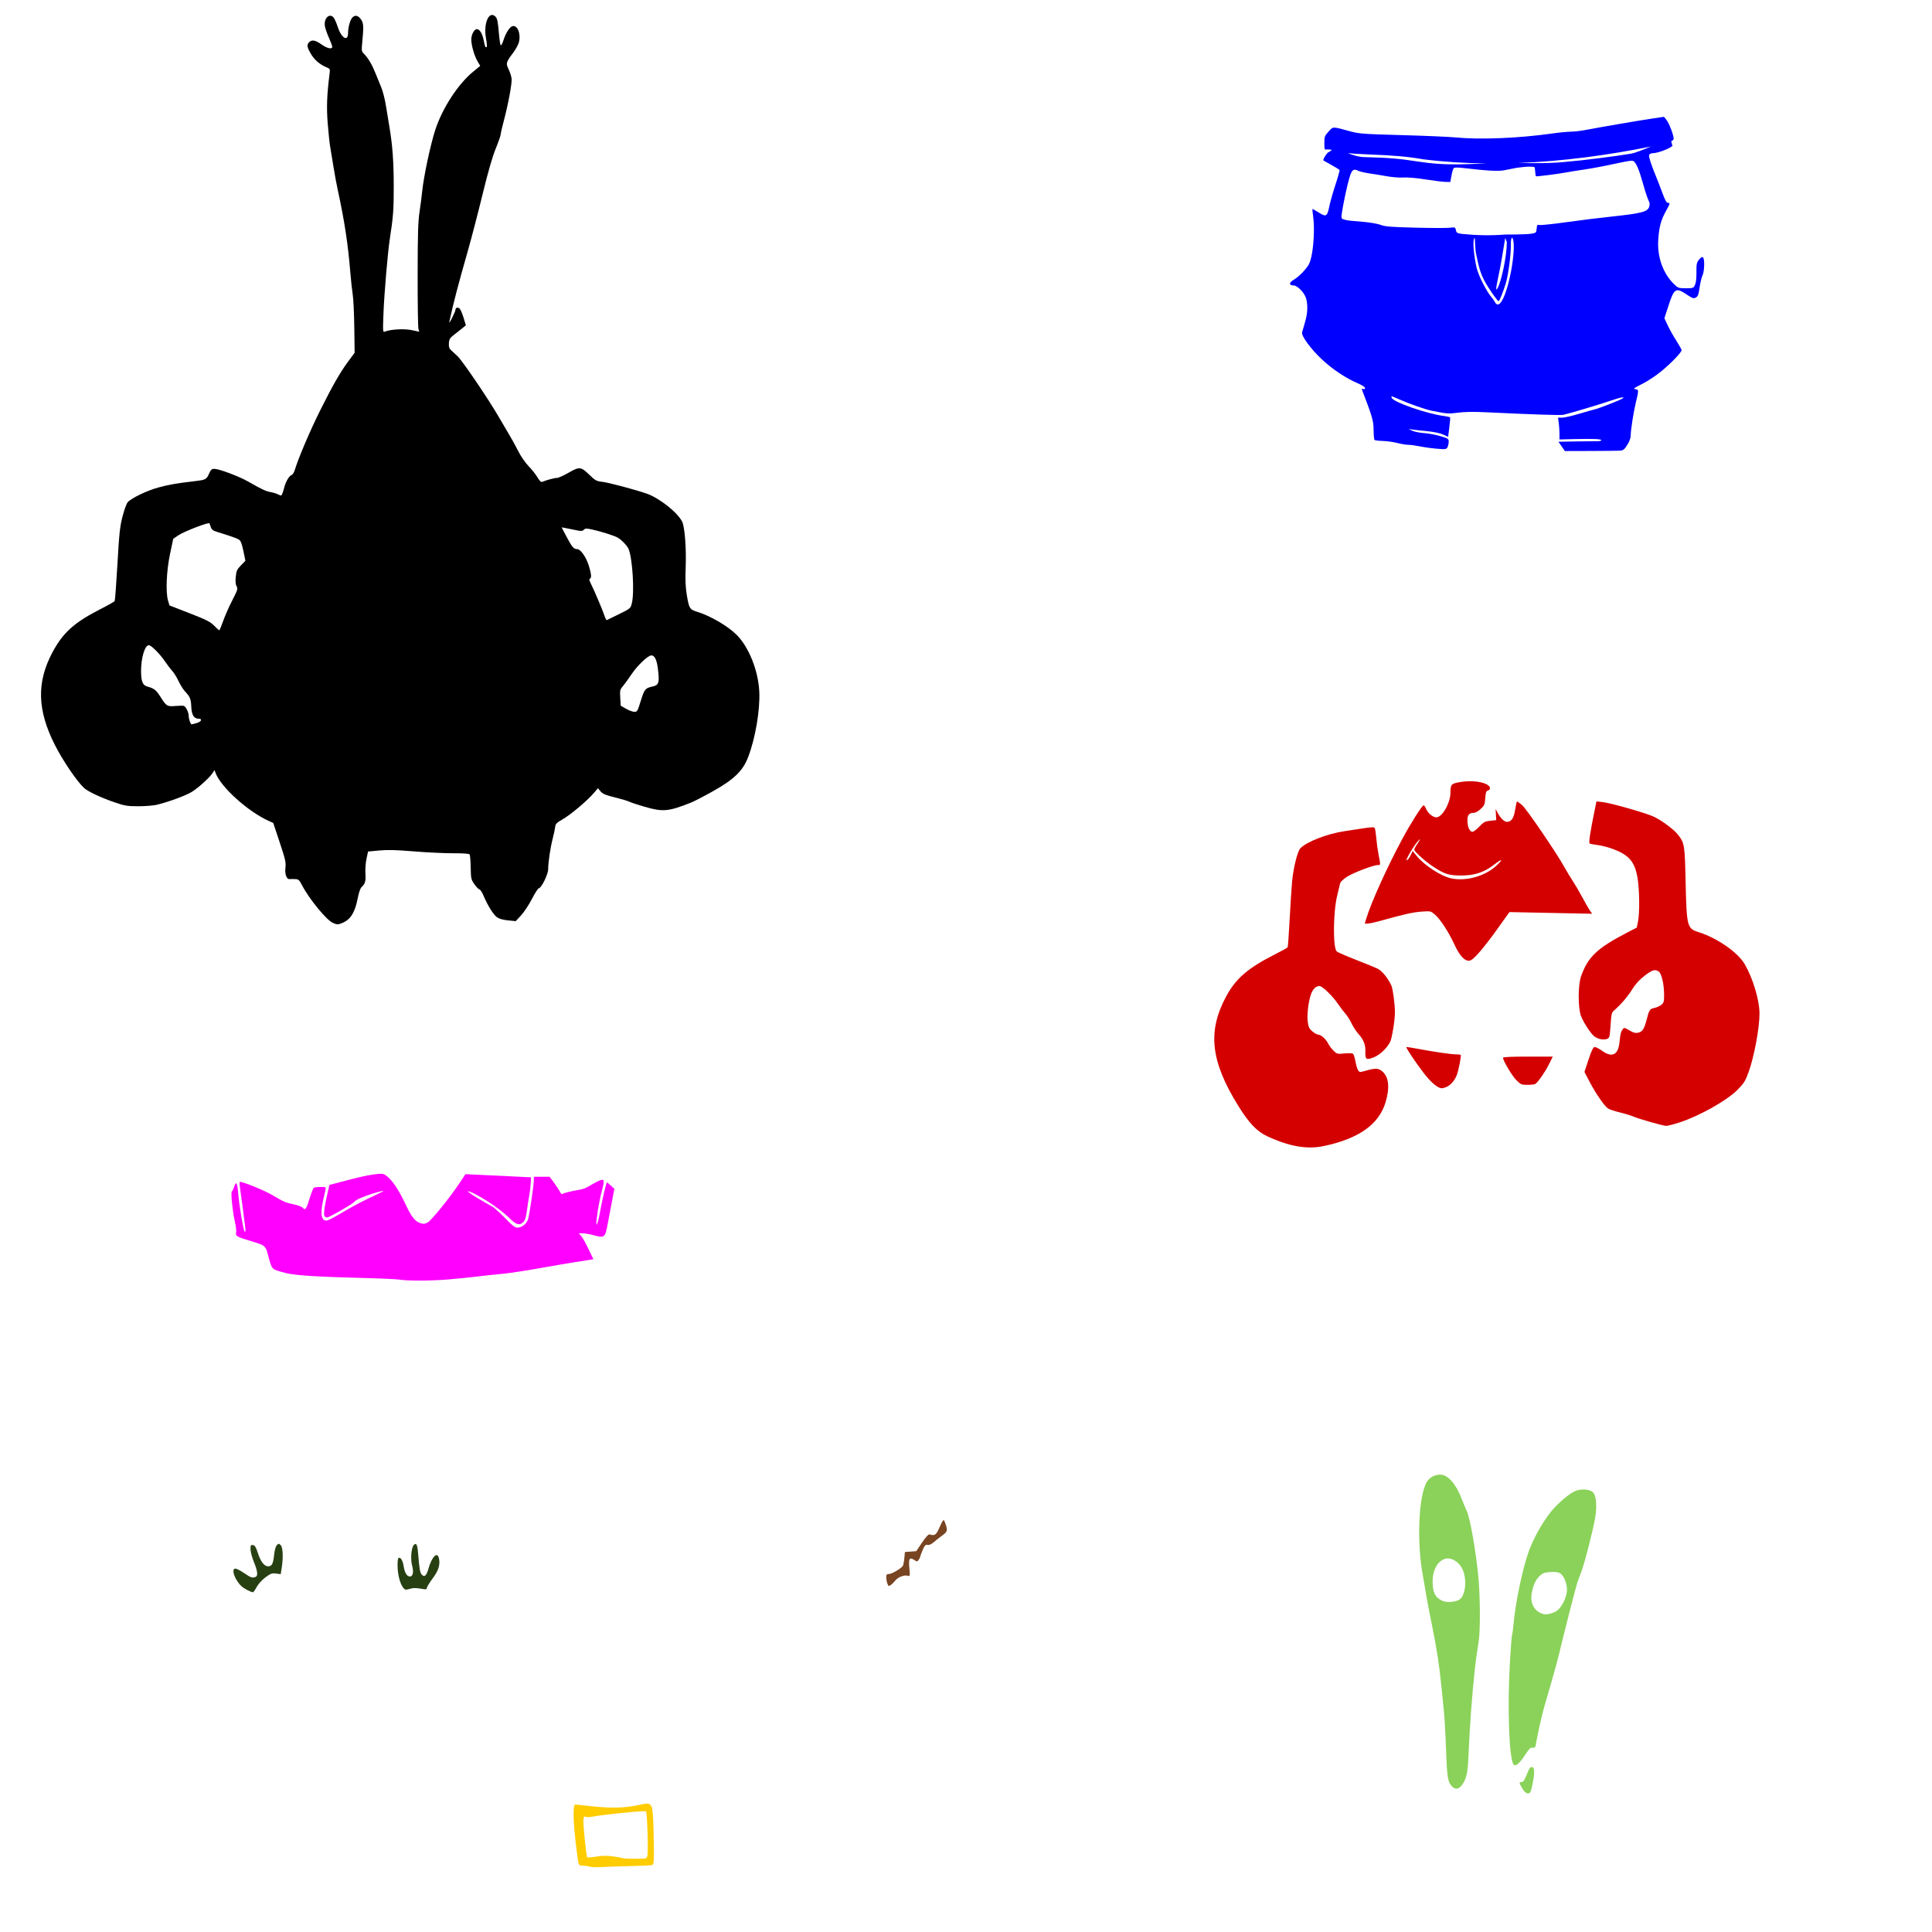
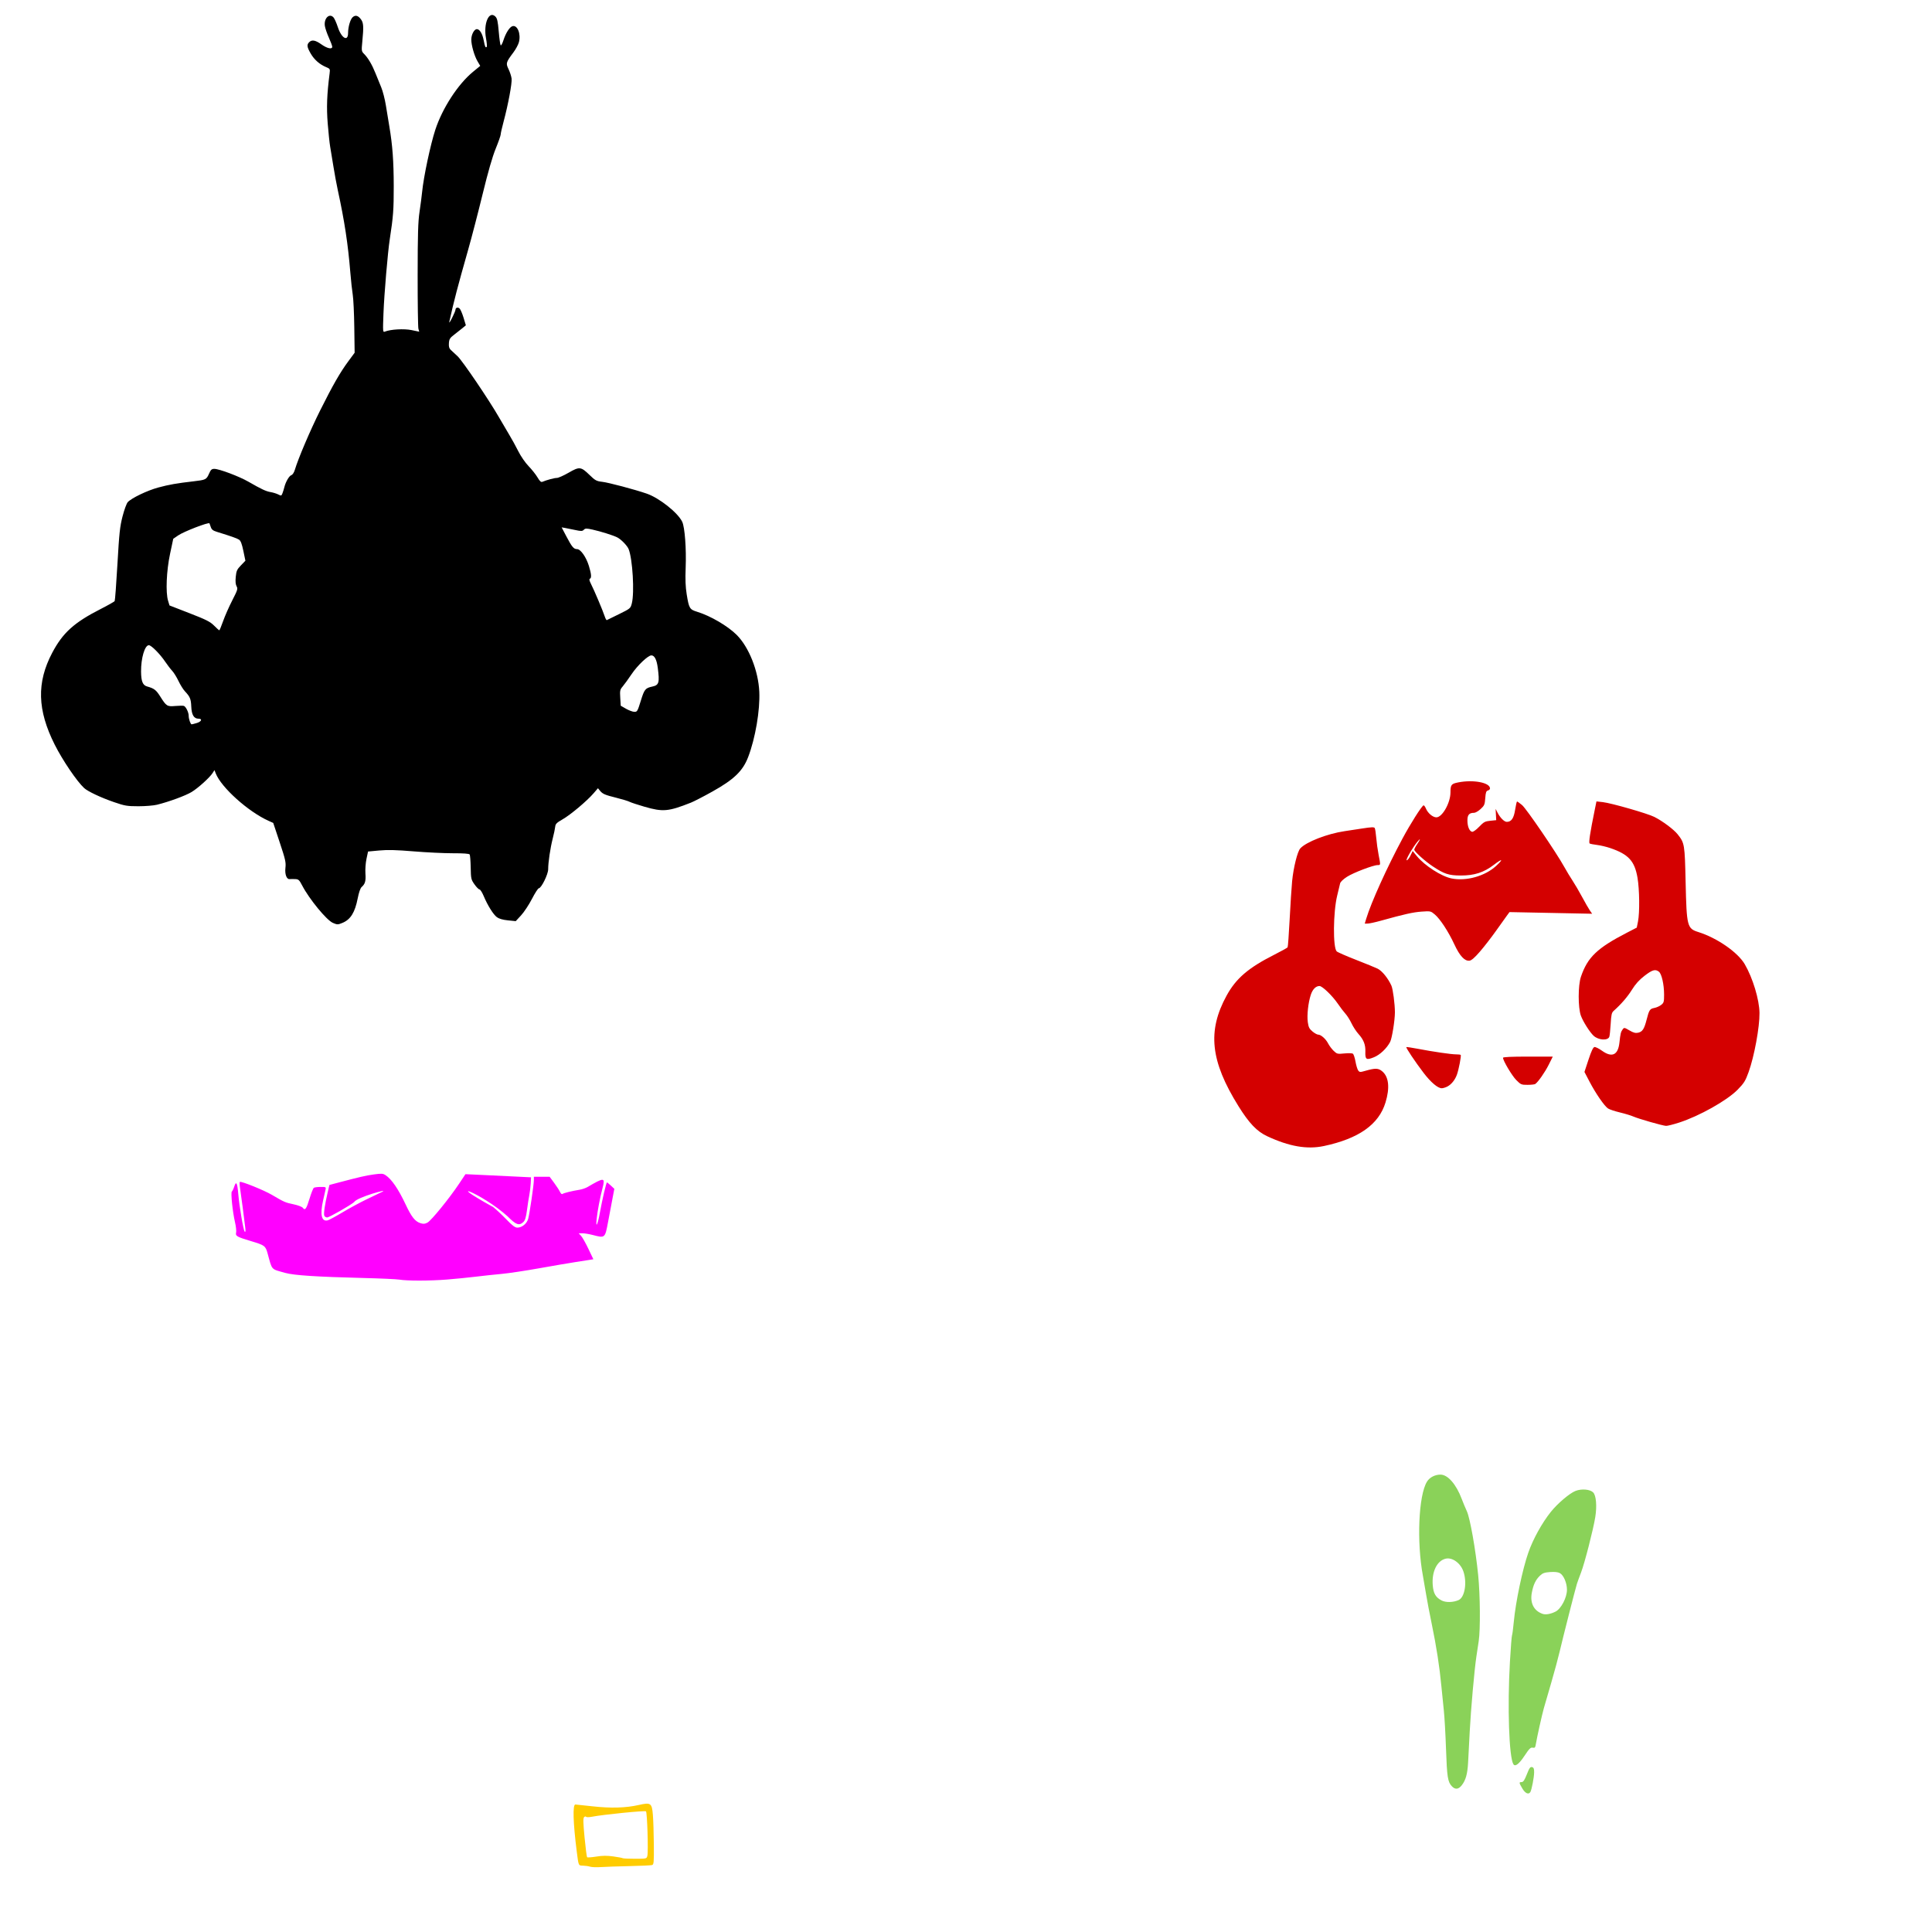
<svg xmlns="http://www.w3.org/2000/svg" xmlns:ns1="http://www.inkscape.org/namespaces/inkscape" xmlns:ns2="http://sodipodi.sourceforge.net/DTD/sodipodi-0.dtd" width="1080" height="1080" id="svg2" version="1.1" ns1:version="0.47 r22583" ns2:docname="Plankton.svg">
  <defs id="defs4">
    <ns1:perspective ns2:type="inkscape:persp3d" ns1:vp_x="0 : 526.18109 : 1" ns1:vp_y="0 : 1000 : 0" ns1:vp_z="744.09448 : 526.18109 : 1" ns1:persp3d-origin="372.04724 : 350.78739 : 1" id="perspective10" />
    <ns1:perspective id="perspective8104" ns1:persp3d-origin="0.5 : 0.33333333 : 1" ns1:vp_z="1 : 0.5 : 1" ns1:vp_y="0 : 1000 : 0" ns1:vp_x="0 : 0.5 : 1" ns2:type="inkscape:persp3d" />
    <ns1:perspective id="perspective8120" ns1:persp3d-origin="0.5 : 0.33333333 : 1" ns1:vp_z="1 : 0.5 : 1" ns1:vp_y="0 : 1000 : 0" ns1:vp_x="0 : 0.5 : 1" ns2:type="inkscape:persp3d" />
    <ns1:perspective id="perspective8475" ns1:persp3d-origin="0.5 : 0.33333333 : 1" ns1:vp_z="1 : 0.5 : 1" ns1:vp_y="0 : 1000 : 0" ns1:vp_x="0 : 0.5 : 1" ns2:type="inkscape:persp3d" />
    <ns1:perspective id="perspective8646" ns1:persp3d-origin="0.5 : 0.33333333 : 1" ns1:vp_z="1 : 0.5 : 1" ns1:vp_y="0 : 1000 : 0" ns1:vp_x="0 : 0.5 : 1" ns2:type="inkscape:persp3d" />
    <ns1:perspective id="perspective8809" ns1:persp3d-origin="0.5 : 0.33333333 : 1" ns1:vp_z="1 : 0.5 : 1" ns1:vp_y="0 : 1000 : 0" ns1:vp_x="0 : 0.5 : 1" ns2:type="inkscape:persp3d" />
    <ns1:perspective id="perspective9304" ns1:persp3d-origin="0.5 : 0.33333333 : 1" ns1:vp_z="1 : 0.5 : 1" ns1:vp_y="0 : 1000 : 0" ns1:vp_x="0 : 0.5 : 1" ns2:type="inkscape:persp3d" />
    <ns1:perspective id="perspective9490" ns1:persp3d-origin="0.5 : 0.33333333 : 1" ns1:vp_z="1 : 0.5 : 1" ns1:vp_y="0 : 1000 : 0" ns1:vp_x="0 : 0.5 : 1" ns2:type="inkscape:persp3d" />
    <ns1:perspective id="perspective9515" ns1:persp3d-origin="0.5 : 0.33333333 : 1" ns1:vp_z="1 : 0.5 : 1" ns1:vp_y="0 : 1000 : 0" ns1:vp_x="0 : 0.5 : 1" ns2:type="inkscape:persp3d" />
    <ns1:perspective id="perspective9885" ns1:persp3d-origin="0.5 : 0.33333333 : 1" ns1:vp_z="1 : 0.5 : 1" ns1:vp_y="0 : 1000 : 0" ns1:vp_x="0 : 0.5 : 1" ns2:type="inkscape:persp3d" />
    <ns1:perspective id="perspective11512" ns1:persp3d-origin="0.5 : 0.33333333 : 1" ns1:vp_z="1 : 0.5 : 1" ns1:vp_y="0 : 1000 : 0" ns1:vp_x="0 : 0.5 : 1" ns2:type="inkscape:persp3d" />
    <ns1:perspective id="perspective11512-8" ns1:persp3d-origin="0.5 : 0.33333333 : 1" ns1:vp_z="1 : 0.5 : 1" ns1:vp_y="0 : 1000 : 0" ns1:vp_x="0 : 0.5 : 1" ns2:type="inkscape:persp3d" />
    <ns1:perspective id="perspective11512-82" ns1:persp3d-origin="0.5 : 0.33333333 : 1" ns1:vp_z="1 : 0.5 : 1" ns1:vp_y="0 : 1000 : 0" ns1:vp_x="0 : 0.5 : 1" ns2:type="inkscape:persp3d" />
    <ns1:perspective id="perspective11512-5" ns1:persp3d-origin="0.5 : 0.33333333 : 1" ns1:vp_z="1 : 0.5 : 1" ns1:vp_y="0 : 1000 : 0" ns1:vp_x="0 : 0.5 : 1" ns2:type="inkscape:persp3d" />
    <ns1:perspective id="perspective11512-1" ns1:persp3d-origin="0.5 : 0.33333333 : 1" ns1:vp_z="1 : 0.5 : 1" ns1:vp_y="0 : 1000 : 0" ns1:vp_x="0 : 0.5 : 1" ns2:type="inkscape:persp3d" />
    <ns1:perspective id="perspective11512-11" ns1:persp3d-origin="0.5 : 0.33333333 : 1" ns1:vp_z="1 : 0.5 : 1" ns1:vp_y="0 : 1000 : 0" ns1:vp_x="0 : 0.5 : 1" ns2:type="inkscape:persp3d" />
    <ns1:perspective id="perspective11512-52" ns1:persp3d-origin="0.5 : 0.33333333 : 1" ns1:vp_z="1 : 0.5 : 1" ns1:vp_y="0 : 1000 : 0" ns1:vp_x="0 : 0.5 : 1" ns2:type="inkscape:persp3d" />
    <ns1:perspective id="perspective11599" ns1:persp3d-origin="0.5 : 0.33333333 : 1" ns1:vp_z="1 : 0.5 : 1" ns1:vp_y="0 : 1000 : 0" ns1:vp_x="0 : 0.5 : 1" ns2:type="inkscape:persp3d" />
    <ns1:perspective id="perspective11599-6" ns1:persp3d-origin="0.5 : 0.33333333 : 1" ns1:vp_z="1 : 0.5 : 1" ns1:vp_y="0 : 1000 : 0" ns1:vp_x="0 : 0.5 : 1" ns2:type="inkscape:persp3d" />
    <ns1:perspective id="perspective11632" ns1:persp3d-origin="0.5 : 0.33333333 : 1" ns1:vp_z="1 : 0.5 : 1" ns1:vp_y="0 : 1000 : 0" ns1:vp_x="0 : 0.5 : 1" ns2:type="inkscape:persp3d" />
    <ns1:perspective id="perspective11632-4" ns1:persp3d-origin="0.5 : 0.33333333 : 1" ns1:vp_z="1 : 0.5 : 1" ns1:vp_y="0 : 1000 : 0" ns1:vp_x="0 : 0.5 : 1" ns2:type="inkscape:persp3d" />
    <ns1:perspective id="perspective11665" ns1:persp3d-origin="0.5 : 0.33333333 : 1" ns1:vp_z="1 : 0.5 : 1" ns1:vp_y="0 : 1000 : 0" ns1:vp_x="0 : 0.5 : 1" ns2:type="inkscape:persp3d" />
    <ns1:perspective id="perspective11665-3" ns1:persp3d-origin="0.5 : 0.33333333 : 1" ns1:vp_z="1 : 0.5 : 1" ns1:vp_y="0 : 1000 : 0" ns1:vp_x="0 : 0.5 : 1" ns2:type="inkscape:persp3d" />
    <ns1:perspective id="perspective11665-1" ns1:persp3d-origin="0.5 : 0.33333333 : 1" ns1:vp_z="1 : 0.5 : 1" ns1:vp_y="0 : 1000 : 0" ns1:vp_x="0 : 0.5 : 1" ns2:type="inkscape:persp3d" />
    <ns1:perspective id="perspective11904" ns1:persp3d-origin="0.5 : 0.33333333 : 1" ns1:vp_z="1 : 0.5 : 1" ns1:vp_y="0 : 1000 : 0" ns1:vp_x="0 : 0.5 : 1" ns2:type="inkscape:persp3d" />
    <ns1:perspective id="perspective12305" ns1:persp3d-origin="0.5 : 0.33333333 : 1" ns1:vp_z="1 : 0.5 : 1" ns1:vp_y="0 : 1000 : 0" ns1:vp_x="0 : 0.5 : 1" ns2:type="inkscape:persp3d" />
    <ns1:perspective id="perspective12562" ns1:persp3d-origin="0.5 : 0.33333333 : 1" ns1:vp_z="1 : 0.5 : 1" ns1:vp_y="0 : 1000 : 0" ns1:vp_x="0 : 0.5 : 1" ns2:type="inkscape:persp3d" />
    <ns1:perspective id="perspective13027" ns1:persp3d-origin="0.5 : 0.33333333 : 1" ns1:vp_z="1 : 0.5 : 1" ns1:vp_y="0 : 1000 : 0" ns1:vp_x="0 : 0.5 : 1" ns2:type="inkscape:persp3d" />
    <ns1:perspective id="perspective13041" ns1:persp3d-origin="0.5 : 0.33333333 : 1" ns1:vp_z="1 : 0.5 : 1" ns1:vp_y="0 : 1000 : 0" ns1:vp_x="0 : 0.5 : 1" ns2:type="inkscape:persp3d" />
    <ns1:perspective id="perspective13057" ns1:persp3d-origin="0.5 : 0.33333333 : 1" ns1:vp_z="1 : 0.5 : 1" ns1:vp_y="0 : 1000 : 0" ns1:vp_x="0 : 0.5 : 1" ns2:type="inkscape:persp3d" />
    <ns1:perspective id="perspective13071" ns1:persp3d-origin="0.5 : 0.33333333 : 1" ns1:vp_z="1 : 0.5 : 1" ns1:vp_y="0 : 1000 : 0" ns1:vp_x="0 : 0.5 : 1" ns2:type="inkscape:persp3d" />
    <ns1:perspective id="perspective13599" ns1:persp3d-origin="0.5 : 0.33333333 : 1" ns1:vp_z="1 : 0.5 : 1" ns1:vp_y="0 : 1000 : 0" ns1:vp_x="0 : 0.5 : 1" ns2:type="inkscape:persp3d" />
    <ns1:perspective id="perspective13713" ns1:persp3d-origin="0.5 : 0.33333333 : 1" ns1:vp_z="1 : 0.5 : 1" ns1:vp_y="0 : 1000 : 0" ns1:vp_x="0 : 0.5 : 1" ns2:type="inkscape:persp3d" />
    <ns1:perspective id="perspective13927" ns1:persp3d-origin="0.5 : 0.33333333 : 1" ns1:vp_z="1 : 0.5 : 1" ns1:vp_y="0 : 1000 : 0" ns1:vp_x="0 : 0.5 : 1" ns2:type="inkscape:persp3d" />
    <ns1:perspective id="perspective14514" ns1:persp3d-origin="0.5 : 0.33333333 : 1" ns1:vp_z="1 : 0.5 : 1" ns1:vp_y="0 : 1000 : 0" ns1:vp_x="0 : 0.5 : 1" ns2:type="inkscape:persp3d" />
    <ns1:perspective id="perspective15472" ns1:persp3d-origin="0.5 : 0.33333333 : 1" ns1:vp_z="1 : 0.5 : 1" ns1:vp_y="0 : 1000 : 0" ns1:vp_x="0 : 0.5 : 1" ns2:type="inkscape:persp3d" />
    <ns1:perspective id="perspective15486" ns1:persp3d-origin="0.5 : 0.33333333 : 1" ns1:vp_z="1 : 0.5 : 1" ns1:vp_y="0 : 1000 : 0" ns1:vp_x="0 : 0.5 : 1" ns2:type="inkscape:persp3d" />
    <ns1:perspective id="perspective15616" ns1:persp3d-origin="0.5 : 0.33333333 : 1" ns1:vp_z="1 : 0.5 : 1" ns1:vp_y="0 : 1000 : 0" ns1:vp_x="0 : 0.5 : 1" ns2:type="inkscape:persp3d" />
    <ns1:perspective id="perspective15885" ns1:persp3d-origin="0.5 : 0.33333333 : 1" ns1:vp_z="1 : 0.5 : 1" ns1:vp_y="0 : 1000 : 0" ns1:vp_x="0 : 0.5 : 1" ns2:type="inkscape:persp3d" />
    <ns1:perspective id="perspective15902" ns1:persp3d-origin="0.5 : 0.33333333 : 1" ns1:vp_z="1 : 0.5 : 1" ns1:vp_y="0 : 1000 : 0" ns1:vp_x="0 : 0.5 : 1" ns2:type="inkscape:persp3d" />
    <ns1:perspective id="perspective17328" ns1:persp3d-origin="0.5 : 0.33333333 : 1" ns1:vp_z="1 : 0.5 : 1" ns1:vp_y="0 : 1000 : 0" ns1:vp_x="0 : 0.5 : 1" ns2:type="inkscape:persp3d" />
    <ns1:perspective id="perspective17344" ns1:persp3d-origin="0.5 : 0.33333333 : 1" ns1:vp_z="1 : 0.5 : 1" ns1:vp_y="0 : 1000 : 0" ns1:vp_x="0 : 0.5 : 1" ns2:type="inkscape:persp3d" />
    <ns1:perspective id="perspective17568" ns1:persp3d-origin="0.5 : 0.33333333 : 1" ns1:vp_z="1 : 0.5 : 1" ns1:vp_y="0 : 1000 : 0" ns1:vp_x="0 : 0.5 : 1" ns2:type="inkscape:persp3d" />
    <ns1:perspective id="perspective17582" ns1:persp3d-origin="0.5 : 0.33333333 : 1" ns1:vp_z="1 : 0.5 : 1" ns1:vp_y="0 : 1000 : 0" ns1:vp_x="0 : 0.5 : 1" ns2:type="inkscape:persp3d" />
    <ns1:perspective id="perspective17791" ns1:persp3d-origin="0.5 : 0.33333333 : 1" ns1:vp_z="1 : 0.5 : 1" ns1:vp_y="0 : 1000 : 0" ns1:vp_x="0 : 0.5 : 1" ns2:type="inkscape:persp3d" />
    <ns1:perspective id="perspective17807" ns1:persp3d-origin="0.5 : 0.33333333 : 1" ns1:vp_z="1 : 0.5 : 1" ns1:vp_y="0 : 1000 : 0" ns1:vp_x="0 : 0.5 : 1" ns2:type="inkscape:persp3d" />
    <ns1:perspective id="perspective17905" ns1:persp3d-origin="0.5 : 0.33333333 : 1" ns1:vp_z="1 : 0.5 : 1" ns1:vp_y="0 : 1000 : 0" ns1:vp_x="0 : 0.5 : 1" ns2:type="inkscape:persp3d" />
    <ns1:perspective id="perspective17958" ns1:persp3d-origin="0.5 : 0.33333333 : 1" ns1:vp_z="1 : 0.5 : 1" ns1:vp_y="0 : 1000 : 0" ns1:vp_x="0 : 0.5 : 1" ns2:type="inkscape:persp3d" />
    <ns1:perspective id="perspective17982" ns1:persp3d-origin="0.5 : 0.33333333 : 1" ns1:vp_z="1 : 0.5 : 1" ns1:vp_y="0 : 1000 : 0" ns1:vp_x="0 : 0.5 : 1" ns2:type="inkscape:persp3d" />
    <ns1:perspective id="perspective18020" ns1:persp3d-origin="0.5 : 0.33333333 : 1" ns1:vp_z="1 : 0.5 : 1" ns1:vp_y="0 : 1000 : 0" ns1:vp_x="0 : 0.5 : 1" ns2:type="inkscape:persp3d" />
    <ns1:perspective id="perspective18036" ns1:persp3d-origin="0.5 : 0.33333333 : 1" ns1:vp_z="1 : 0.5 : 1" ns1:vp_y="0 : 1000 : 0" ns1:vp_x="0 : 0.5 : 1" ns2:type="inkscape:persp3d" />
    <ns1:perspective id="perspective18154" ns1:persp3d-origin="0.5 : 0.33333333 : 1" ns1:vp_z="1 : 0.5 : 1" ns1:vp_y="0 : 1000 : 0" ns1:vp_x="0 : 0.5 : 1" ns2:type="inkscape:persp3d" />
    <ns1:perspective id="perspective18168" ns1:persp3d-origin="0.5 : 0.33333333 : 1" ns1:vp_z="1 : 0.5 : 1" ns1:vp_y="0 : 1000 : 0" ns1:vp_x="0 : 0.5 : 1" ns2:type="inkscape:persp3d" />
  </defs>
  <ns2:namedview id="base" pagecolor="#ffffff" bordercolor="#666666" borderopacity="1.0" ns1:pageopacity="0.0" ns1:pageshadow="2" ns1:zoom="0.34490741" ns1:cx="731.83056" ns1:cy="235.9014" ns1:document-units="in" ns1:current-layer="layer1" showgrid="false" units="in" ns1:showpageshadow="false" borderlayer="false" ns1:window-width="1280" ns1:window-height="1002" ns1:window-x="1276" ns1:window-y="92" ns1:window-maximized="1" />
  <g ns1:label="Layer 1" ns1:groupmode="layer" id="layer1" transform="translate(0,27.64)">
    <path id="path18206" style="fill:#000000" d="m 346.047,315.66 c 6.317,-3.113 6.422,-3.201 7.143,-6.003 1.544,-5.994 0.443,-24.79 -1.777,-30.332 -0.783,-1.954 -4.237,-5.505 -6.405,-6.584 -2.324,-1.156 -9.188,-3.314 -13.761,-4.325 -3.45,-0.763 -4.045,-0.752 -4.89,0.093 -0.842,0.842 -1.453,0.855 -4.918,0.106 -2.176,-0.47 -4.75,-0.988 -5.718,-1.151 l -1.762,-0.296 2.61,4.973 c 3.142,5.988 4.144,7.184 6.012,7.184 1.98,0 5.07,4.384 6.614,9.384 1.403,4.543 1.572,6.83 0.53,7.177 -0.47,0.157 -0.252,1.138 0.64,2.887 1.79,3.509 6.654,14.997 7.631,18.025 0.426,1.321 0.97,2.317 1.208,2.212 0.238,-0.105 3.318,-1.613 6.843,-3.35 z m -221.341,3.949 c 1.007,-2.867 3.309,-8.088 5.114,-11.602 2.995,-5.831 3.209,-6.521 2.438,-7.899 -0.581,-1.039 -0.727,-2.693 -0.47,-5.301 0.328,-3.318 0.688,-4.117 2.884,-6.399 l 2.509,-2.608 -1.136,-5.463 c -0.828,-3.983 -1.485,-5.692 -2.425,-6.307 -1.171,-0.766 -4.323,-1.878 -12.348,-4.357 -2.222,-0.686 -2.976,-1.281 -3.45,-2.722 -0.334,-1.014 -0.661,-1.935 -0.728,-2.045 -0.468,-0.777 -14.333,4.573 -17.504,6.754 l -2.745,1.889 -1.785,8.417 c -2.021,9.529 -2.529,21.538 -1.109,26.211 l 0.799,2.627 11.139,4.324 c 9.347,3.628 11.557,4.74 13.736,6.912 1.428,1.423 2.743,2.632 2.923,2.686 0.18,0.054 1.151,-2.248 2.158,-5.115 z m 233.501,44.502 c 1.994,-6.463 2.518,-7.108 6.467,-7.961 3.708,-0.802 4.103,-2.158 3.031,-10.42 -0.604,-4.651 -1.812,-7.006 -3.595,-7.006 -1.85,0 -7.722,5.568 -10.994,10.425 -1.873,2.779 -4.138,5.907 -5.034,6.951 -1.49,1.735 -1.606,2.276 -1.359,6.33 l 0.27,4.432 2.939,1.691 c 1.616,0.93 3.709,1.708 4.649,1.729 1.621,0.036 1.811,-0.288 3.627,-6.17 z m -248.223,12.428 c 2.678,-0.802 3.322,-2.428 0.961,-2.428 -2.558,0 -3.83,-2.145 -4.023,-6.784 -0.178,-4.274 -0.681,-5.473 -3.614,-8.608 -0.929,-0.993 -2.519,-3.553 -3.532,-5.687 -1.014,-2.135 -2.602,-4.694 -3.531,-5.687 -0.928,-0.993 -2.671,-3.268 -3.872,-5.055 -2.886,-4.294 -7.791,-9.251 -9.156,-9.252 -2.294,-0.002 -4.436,7.259 -4.362,14.779 0.054,5.432 0.935,7.589 3.381,8.28 3.963,1.119 5.014,1.923 7.349,5.619 3.44,5.447 3.824,5.686 8.481,5.289 2.164,-0.185 4.296,-0.199 4.737,-0.033 1.122,0.423 2.672,3.607 2.672,5.487 0,1.801 1.032,4.812 1.649,4.812 0.229,0 1.516,-0.329 2.859,-0.732 z m 76.061,111.698 c -3.517,-1.546 -13.149,-13.266 -17.062,-20.76 -1.736,-3.325 -2.082,-3.637 -4.107,-3.707 -1.216,-0.042 -2.546,-0.035 -2.954,0.015 -1.683,0.208 -2.772,-2.675 -2.366,-6.265 0.351,-3.11 0.011,-4.628 -3.21,-14.309 l -3.603,-10.829 -2.612,-1.173 c -11.373,-5.107 -26.478,-18.676 -29.535,-26.531 l -0.706,-1.815 -1.006,1.58 c -1.644,2.582 -8.117,8.437 -11.784,10.66 -3.383,2.05 -12.607,5.442 -19.316,7.103 -1.912,0.473 -6.603,0.856 -10.427,0.851 -6.343,-0.008 -7.54,-0.212 -13.687,-2.324 -7.239,-2.488 -14.601,-5.962 -16.645,-7.854 -4.095,-3.792 -12.029,-15.494 -16.429,-24.232 -9.749,-19.359 -10.175,-34.741 -1.422,-51.335 5.931,-11.245 12.215,-16.926 27.133,-24.532 4.069,-2.075 7.578,-4.062 7.796,-4.415 0.219,-0.354 0.915,-9.663 1.548,-20.687 0.997,-17.366 1.379,-20.931 2.861,-26.679 0.941,-3.649 2.246,-7.218 2.9,-7.931 2.104,-2.292 10.904,-6.517 17.041,-8.18 5.95,-1.613 10.437,-2.402 19.709,-3.463 6.797,-0.778 7.24,-0.992 8.642,-4.161 1.043,-2.358 1.524,-2.805 3.014,-2.805 2.71,2.8e-4 13.856,4.194 19.011,7.154 7.468,4.287 9.792,5.375 12.463,5.833 1.39,0.238 3.313,0.835 4.273,1.326 1.656,0.848 1.777,0.81 2.365,-0.735 0.34,-0.895 0.804,-2.397 1.03,-3.338 0.705,-2.935 2.686,-6.341 3.916,-6.731 0.697,-0.221 1.502,-1.465 1.972,-3.048 1.866,-6.279 8.595,-22.059 14.118,-33.106 7.102,-14.204 11.169,-21.296 15.825,-27.592 l 3.458,-4.676 -0.19,-14.147 c -0.104,-7.781 -0.492,-15.995 -0.863,-18.255 -0.37,-2.259 -0.975,-7.804 -1.343,-12.322 -1.316,-16.119 -3.266,-28.943 -7.024,-46.201 -0.69,-3.167 -1.793,-9.139 -2.452,-13.27 -0.659,-4.132 -1.473,-9.076 -1.808,-10.987 -0.336,-1.912 -0.952,-7.741 -1.369,-12.954 -0.722,-9.03 -0.451,-16.238 1.052,-27.927 0.329,-2.562 0.264,-2.683 -1.934,-3.601 -3.669,-1.533 -6.675,-4.18 -8.641,-7.608 -2.093,-3.649 -2.263,-4.908 -0.855,-6.316 1.536,-1.536 3.47,-1.192 6.861,1.219 3.206,2.28 6.048,2.901 6.048,1.323 0,-0.489 -0.854,-2.793 -1.899,-5.121 -1.044,-2.328 -2.049,-5.269 -2.233,-6.536 -0.62,-4.28 2.563,-7.351 4.875,-4.702 0.544,0.624 1.622,3.064 2.394,5.424 2.033,6.207 5.709,8.28 5.709,3.22 0,-3.312 1.246,-7.613 2.546,-8.79 1.524,-1.379 3.032,-1.006 4.638,1.147 1.466,1.965 1.595,4.039 0.775,12.455 -0.506,5.198 -0.473,5.422 1.037,6.951 2.232,2.26 4.439,6.01 6.324,10.743 0.899,2.259 2.349,5.814 3.22,7.899 0.872,2.085 2.041,6.635 2.599,10.111 0.558,3.476 1.423,8.736 1.923,11.69 1.79,10.576 2.446,19.491 2.464,33.491 0.017,13.134 -0.265,16.894 -2.215,29.585 -1.135,7.382 -3.113,30.672 -3.521,41.455 -0.392,10.358 -0.367,10.676 0.803,10.203 3.189,-1.291 10.728,-1.711 14.937,-0.833 l 4.25,0.886 -0.458,-1.627 c -0.252,-0.895 -0.445,-14.423 -0.428,-30.063 0.024,-22.968 0.229,-29.773 1.065,-35.387 0.569,-3.823 1.216,-8.799 1.437,-11.058 0.824,-8.416 4.64,-26.403 7.373,-34.755 3.942,-12.047 12.66,-25.46 21.017,-32.337 l 4.086,-3.362 -1.541,-2.63 c -1.75,-2.987 -3.451,-8.935 -3.451,-12.071 0,-2.785 1.623,-5.839 3.103,-5.839 1.609,0 3.129,2.526 3.869,6.433 0.656,3.46 0.985,4.146 1.66,3.471 0.23,-0.23 0.049,-2.373 -0.402,-4.762 -1.56,-8.266 1.672,-15.741 5.255,-12.157 1.004,1.004 1.368,2.65 1.859,8.397 0.336,3.932 0.821,7.381 1.078,7.664 0.257,0.283 0.954,-0.997 1.549,-2.844 1.295,-4.017 3.398,-7.328 4.98,-7.839 2.811,-0.908 4.919,4.287 3.648,8.992 -0.363,1.342 -1.733,3.876 -3.045,5.631 -4.195,5.61 -4.331,6.081 -2.72,9.409 0.773,1.597 1.535,3.965 1.694,5.263 0.312,2.55 -1.921,14.529 -4.497,24.127 -0.881,3.283 -1.602,6.469 -1.602,7.079 0,0.61 -1.252,4.18 -2.782,7.932 -1.866,4.577 -4.278,12.96 -7.327,25.464 -2.5,10.253 -6.122,24.187 -8.05,30.964 -5.939,20.877 -7.899,28.369 -10.58,40.442 -0.193,0.869 0.506,-0.126 1.554,-2.212 1.048,-2.085 1.906,-4.13 1.907,-4.544 0.004,-1.199 1.238,-1.637 2.248,-0.798 0.51,0.423 1.519,2.719 2.243,5.101 l 1.316,4.331 -1.797,1.509 c -0.988,0.83 -3.076,2.481 -4.64,3.669 -2.462,1.871 -2.869,2.513 -3.036,4.785 -0.142,1.935 0.123,2.923 1.01,3.764 0.662,0.627 2.374,2.222 3.806,3.544 2.737,2.528 17.668,24.547 23.222,34.247 1.791,3.128 4.381,7.536 5.756,9.795 1.374,2.259 3.618,6.342 4.986,9.074 1.433,2.861 3.883,6.412 5.779,8.375 1.811,1.875 4.051,4.704 4.979,6.286 1.25,2.132 1.952,2.767 2.711,2.449 2.474,-1.034 6.72,-2.172 8.105,-2.172 0.83,0 3.778,-1.309 6.551,-2.908 6.093,-3.514 6.873,-3.429 11.738,1.284 3.162,3.062 3.844,3.429 7.074,3.804 3.568,0.414 18.082,4.265 24.837,6.59 7.038,2.422 17.459,10.689 19.864,15.757 1.453,3.063 2.349,15.075 1.924,25.81 -0.251,6.347 -0.086,10.604 0.57,14.655 1.288,7.964 1.633,8.541 5.884,9.847 7.441,2.287 17.097,7.937 22.081,12.921 6.829,6.829 12.096,20.081 12.627,31.772 0.47,10.336 -2.2,25.994 -6.224,36.507 -2.975,7.771 -7.92,12.542 -19.978,19.272 -4.935,2.755 -10.338,5.548 -12.006,6.207 -12.66,5.001 -15.653,5.267 -25.927,2.302 -3.743,-1.08 -7.517,-2.327 -8.386,-2.77 -0.869,-0.443 -4.139,-1.44 -7.267,-2.216 -6.544,-1.622 -7.8,-2.165 -9.307,-4.025 l -1.092,-1.348 -2.484,2.877 c -3.726,4.315 -12.881,11.996 -17.318,14.528 -3.276,1.87 -3.951,2.546 -4.097,4.107 -0.096,1.028 -0.72,4.002 -1.388,6.608 -1.362,5.322 -2.545,13.319 -2.545,17.205 0,2.8 -3.853,10.593 -5.244,10.607 -0.417,0.004 -2.141,2.682 -3.831,5.949 -1.689,3.268 -4.419,7.4 -6.067,9.182 l -2.995,3.241 -4.36,-0.444 c -2.878,-0.293 -4.967,-0.892 -6.146,-1.761 -2.025,-1.493 -5.18,-6.544 -7.433,-11.898 -0.838,-1.992 -1.885,-3.628 -2.327,-3.634 -0.442,-0.005 -1.696,-1.278 -2.787,-2.826 -1.888,-2.678 -1.991,-3.135 -2.115,-9.403 -0.072,-3.623 -0.327,-6.906 -0.568,-7.296 -0.29,-0.47 -3.451,-0.702 -9.405,-0.691 -4.932,0.009 -14.797,-0.466 -21.922,-1.056 -9.732,-0.806 -14.513,-0.928 -19.222,-0.491 l -6.268,0.582 -0.875,4.107 c -0.488,2.292 -0.747,5.922 -0.585,8.211 0.296,4.19 -0.173,5.831 -2.156,7.56 -0.682,0.595 -1.523,3.047 -2.161,6.3 -1.543,7.873 -3.967,11.793 -8.462,13.683 -2.57,1.081 -3.021,1.082 -5.452,0.013 z" />
    <path id="path18238" style="fill:#ffcc00" d="m 351.867,1015.525 c 6.351,-0.133 12.038,-0.398 12.638,-0.588 0.984,-0.312 1.081,-1.445 0.995,-11.565 -0.053,-6.17 -0.293,-13.586 -0.534,-16.478 -0.554,-6.651 -1.157,-7.071 -7.94,-5.528 -7.2,1.638 -15.593,1.877 -25.793,0.735 -4.997,-0.559 -9.321,-1.017 -9.608,-1.017 -1.554,0 -1.268,10.067 0.736,25.908 1.086,8.585 0.922,8.207 3.594,8.278 1.297,0.035 3.069,0.297 3.938,0.583 0.869,0.286 3.57,0.384 6.003,0.217 2.433,-0.167 9.62,-0.413 15.971,-0.546 z m -3.744,-4.415 c -0.168,-0.169 -2.509,-0.613 -5.202,-0.987 -3.645,-0.507 -6.1,-0.486 -9.61,0.08 -2.593,0.418 -4.894,0.581 -5.114,0.361 -0.22,-0.22 -0.858,-5.194 -1.419,-11.054 -0.801,-8.368 -0.854,-10.809 -0.25,-11.374 0.423,-0.396 0.922,-0.473 1.107,-0.173 0.188,0.305 1.669,0.286 3.351,-0.043 6.164,-1.206 29.569,-3.543 30.13,-3.009 0.685,0.653 1.353,22.503 0.759,24.866 -0.41,1.632 -0.441,1.64 -6.929,1.64 -3.585,0 -6.656,-0.138 -6.824,-0.306 z" />
-     <path style="fill:#0000ff" d="m 930.188,37.659 -6.951,1.027 c -6.73,0.989 -28.273,4.688 -37.263,6.398 -2.433,0.463 -5.987,0.868 -7.899,0.889 -1.912,0.02 -6.435,0.454 -10.051,0.968 -19.25,2.736 -40.72,3.596 -54.818,2.212 -3.425,-0.336 -16.749,-0.906 -29.621,-1.264 -22.142,-0.615 -23.726,-0.721 -29.384,-2.271 -9.459,-2.591 -8.911,-2.608 -11.552,0.316 -2.154,2.385 -2.33,2.871 -2.33,6.438 0,3.439 0.131,3.825 1.165,3.555 0.435,-0.114 1.668,-0.015 3.14,0.197 -0.88,0.527 -1.443,1.224 -1.758,1.224 -0.873,0 -3.621,4.285 -3.041,4.739 0.102,0.08 2.1,1.192 4.443,2.488 2.343,1.296 4.387,2.574 4.542,2.824 0.155,0.25 -0.843,3.845 -2.212,7.998 -1.369,4.153 -2.894,9.452 -3.377,11.769 -1.351,6.49 -1.719,6.699 -6.517,3.712 -1.642,-1.022 -3.03,-1.804 -3.081,-1.738 -0.051,0.066 0.18,2.251 0.513,4.858 0.74,5.778 0.255,15.847 -1.047,21.742 -0.8,3.625 -1.477,4.963 -4.028,7.899 -1.689,1.944 -4.239,4.198 -5.668,4.996 -2.862,1.6 -3.029,3.278 -0.316,3.278 2.18,0 6.174,4.132 7.05,7.287 1.059,3.816 0.854,8.354 -0.612,13.25 -0.728,2.432 -1.471,5.012 -1.639,5.727 -0.48,2.038 5.082,9.553 11.355,15.344 5.958,5.501 13.26,10.338 19.787,13.112 2.342,0.995 4.048,2.115 4.048,2.646 0,0.587 -0.378,0.763 -1.027,0.513 -0.775,-0.297 -0.898,-0.116 -0.573,0.731 5.719,14.893 6.306,16.943 6.378,22.117 0.04,2.868 0.257,5.411 0.494,5.648 0.237,0.236 2.36,0.499 4.7,0.573 2.34,0.073 6,0.587 8.136,1.145 2.135,0.558 4.891,1.007 6.122,1.007 1.23,0 4.168,0.405 6.536,0.889 2.369,0.483 6.635,1.07 9.479,1.303 4.756,0.391 5.224,0.312 5.845,-0.849 0.371,-0.694 0.674,-2.062 0.671,-3.041 -0.006,-1.661 -0.31,-1.864 -4.581,-3.14 -2.517,-0.752 -6.604,-1.52 -9.064,-1.698 -2.46,-0.178 -5.446,-0.757 -6.635,-1.303 l -2.152,-1.007 2.231,0.316 c 1.23,0.176 4.927,0.592 8.215,0.908 3.532,0.34 7.147,1.095 8.827,1.856 l 2.844,1.284 0.652,-5.174 c 0.359,-2.852 0.573,-5.38 0.474,-5.608 -0.099,-0.228 -1.671,-0.611 -3.495,-0.849 -9.624,-1.255 -28.237,-7.726 -29.167,-10.15 -0.451,-1.176 -0.386,-1.18 3.87,0.711 5.908,2.624 14.763,5.735 18.503,6.497 8.457,1.724 9.403,1.798 14.712,1.086 3.543,-0.475 8.758,-0.562 15.107,-0.257 26.73,1.286 42.088,1.793 43.8,1.442 2.935,-0.603 22.225,-6.377 27.172,-8.136 4.987,-1.773 8.096,-2.19 5.371,-0.711 -2.226,1.208 -12.656,5.251 -14.89,5.766 -1.024,0.236 -5.09,1.39 -9.044,2.567 -3.954,1.178 -8.18,2.133 -9.4,2.133 l -2.231,0 0.415,2.942 c 0.221,1.612 0.395,4.349 0.395,6.082 l 0,3.14 8.057,-0.197 c 10.839,-0.263 15.324,-0.072 15.324,0.632 0,0.323 -0.924,0.56 -2.054,0.533 -1.13,-0.027 -6.51,0.036 -11.967,0.138 l -9.933,0.178 1.797,2.607 1.777,2.587 14.139,-0.04 c 7.776,-0.025 15.182,-0.096 16.449,-0.158 2.014,-0.098 2.551,-0.487 4.265,-3.16 1.283,-2 1.955,-3.872 1.955,-5.391 0,-2.775 1.619,-13.245 2.804,-18.108 1.764,-7.236 1.768,-7.472 -0.138,-7.721 -1.464,-0.192 -0.923,-0.617 3.752,-2.942 3.041,-1.513 7.816,-4.672 10.743,-7.109 5.756,-4.793 11.265,-10.535 11.276,-11.75 0.009,-0.424 -1.297,-2.762 -2.883,-5.213 -1.586,-2.452 -3.745,-6.3 -4.799,-8.551 l -1.915,-4.107 2.389,-7.307 c 3.128,-9.593 3.994,-10.05 10.624,-5.588 2.369,1.594 3.366,1.961 4.226,1.501 1.594,-0.853 1.723,-1.145 2.528,-6.359 0.397,-2.571 1.117,-5.44 1.6,-6.378 0.487,-0.945 0.869,-3.552 0.869,-5.845 0,-4.663 -0.851,-5.348 -3.1,-2.488 -1.089,1.384 -1.284,2.493 -1.224,6.852 0.045,3.308 -0.265,5.862 -0.829,7.03 -0.848,1.755 -1.067,1.837 -5.095,1.837 -3.958,0 -4.357,-0.135 -6.517,-2.212 -6.237,-5.998 -9.549,-15.273 -8.906,-24.961 0.48,-7.233 1.547,-11.081 4.483,-16.331 2.116,-3.783 2.219,-4.206 1.106,-4.206 -0.976,0 -1.655,-1.157 -3.258,-5.529 -1.115,-3.041 -2.681,-7.093 -3.476,-9.005 -2.843,-6.836 -4.292,-11.358 -3.93,-12.303 0.206,-0.537 1.15,-0.962 2.133,-0.968 3.01,-0.016 10.92,-3.177 10.92,-4.364 -0.398,-0.297 -0.467,-1.633 -0.711,-2.35 1.079,-0.472 1.343,-0.868 1.343,-1.422 0,-1.984 -2.518,-8.57 -3.969,-10.387 l -1.422,-1.797 z m -7.208,16.588 c -4.758,1.83 -8.294,3.507 -11.414,4.048 -7.844,1.361 -27.931,3.894 -34.755,4.384 -9.675,1.125 -18.711,0.895 -28.021,0.79 24.975,-0.953 49.956,-4.352 74.191,-9.222 z m -169.511,3.732 c 2.429,0.236 6.876,0.518 11.809,0.711 14.299,0.561 22.094,1.254 30.332,2.725 11.685,1.446 23.498,2.182 35.348,2.31 -13.889,0.522 -23.65,1.214 -37.875,-1.007 -10.772,-1.682 -16.953,-2.206 -30.016,-2.508 -3.681,-0.085 -6.86,-1.14 -9.597,-2.231 z m 158.373,4.265 c 0.21,-0.007 0.39,-0.011 0.553,0 0.433,0.029 0.71,0.128 0.889,0.276 1.547,1.284 3.073,4.965 5.174,12.52 1.112,3.997 2.468,8.15 3.021,9.222 0.758,1.468 0.853,2.404 0.395,3.791 -0.881,2.668 -4.454,3.609 -20.103,5.273 -7.299,0.776 -19.242,2.248 -26.54,3.278 -7.299,1.03 -13.891,1.71 -14.652,1.521 -1.216,-0.302 -1.407,-0.045 -1.58,2.034 -0.184,2.217 -0.355,2.387 -2.725,2.804 -1.39,0.245 -5.3,0.454 -8.689,0.474 l -6.161,0.039 c -8.013,0.637 -16.164,0.468 -24.21,-0.355 -2.64,-0.373 -3.061,-0.634 -3.357,-2.113 -0.324,-1.622 -0.485,-1.695 -3.298,-1.343 -1.621,0.203 -10.336,0.184 -19.372,-0.04 -13.502,-0.334 -16.936,-0.606 -19.273,-1.521 -1.564,-0.612 -5.829,-1.374 -9.479,-1.698 -3.649,-0.325 -7.346,-0.648 -8.215,-0.731 -0.869,-0.082 -2.244,-0.374 -3.061,-0.652 -1.363,-0.464 -1.454,-0.756 -1.066,-3.456 0.759,-5.285 2.936,-15.489 4.226,-19.807 1.362,-4.559 2.247,-5.263 4.976,-3.93 0.883,0.431 3.727,1.106 6.319,1.481 2.592,0.375 7.071,1.102 9.953,1.619 2.882,0.517 6.925,0.81 8.965,0.652 2.15,-0.167 7.239,0.275 12.125,1.047 4.636,0.732 9.704,1.362 11.256,1.402 l 2.824,0.059 0.652,-3.614 c 0.36,-1.988 0.936,-3.871 1.284,-4.186 0.368,-0.335 2.476,-0.343 5.055,-0.04 13.611,1.602 19.884,1.948 23.164,1.284 1.859,-0.377 5.012,-1.007 7.01,-1.382 2.796,-0.316 5.61,-0.801 8.412,-0.592 0.848,0 1.59,0.213 1.639,0.474 0.049,0.261 0.162,1.429 0.257,2.587 0.095,1.158 0.259,2.176 0.375,2.271 0.296,0.243 12.143,-1.246 16.331,-2.054 1.911,-0.368 6.746,-1.142 10.743,-1.718 3.997,-0.576 11.635,-2.012 16.983,-3.199 5.022,-1.115 7.733,-1.625 9.202,-1.679 z m -66.608,42.891 c 2.902,2.902 -1.135,27.969 -5.707,35.466 -1.465,2.402 -2.823,2.625 -3.851,0.632 -0.403,-0.782 -1.246,-1.991 -1.876,-2.686 -2.664,-2.937 -7.372,-12.197 -8.353,-16.43 -1.265,-5.455 -2.657,-15.584 -1.086,-16.825 0.182,0.889 0.376,6.926 0.612,8.096 1.836,9.111 2.764,12.092 5.055,16.311 2.198,4.047 7.017,10.96 7.682,11.019 0.448,0.04 2.481,-4.938 3.969,-9.755 1.422,-4.602 2.903,-15.558 2.903,-21.406 -0.107,-1.443 -1.8e-4,-3.55 0.652,-4.423 z m -3.811,0.257 0.908,2.33 c 0,8.024 -3.118,21.903 -5.016,25.395 -0.77,1.417 -0.898,1.464 -0.908,0.375 -0.006,-0.695 0.565,-3.823 1.264,-6.951 0.994,-4.45 2.94,-15.803 3.752,-21.149 z" id="path18204" />
    <path id="path18202" style="fill:#ff00ff" d="m 249.807,687.638 c 4.675,-0.368 11.912,-1.087 16.082,-1.596 4.171,-0.51 10.711,-1.211 14.534,-1.559 3.823,-0.348 13.207,-1.754 20.853,-3.125 7.646,-1.371 16.746,-2.928 20.221,-3.46 3.476,-0.532 7.191,-1.112 8.257,-1.289 l 1.938,-0.322 -2.781,-5.838 c -1.53,-3.211 -3.375,-6.478 -4.102,-7.26 l -1.321,-1.422 2.073,0 c 1.14,0 3.78,0.442 5.867,0.983 6.82,1.767 6.772,1.808 8.483,-7.302 0.816,-4.344 1.939,-10.29 2.495,-13.212 l 1.012,-5.314 -1.921,-1.795 c -1.057,-0.987 -2.047,-1.795 -2.201,-1.795 -0.385,0 -2.695,9.847 -3.924,16.727 -1.232,6.895 -2.433,9.362 -1.854,3.81 0.474,-4.546 1.845,-11.787 3.27,-17.273 1.595,-6.139 1.041,-6.185 -8.339,-0.689 -1.043,0.611 -3.033,1.296 -4.423,1.522 -4.304,0.7 -8.814,1.805 -9.537,2.337 -0.426,0.313 -0.97,-0.105 -1.419,-1.089 -0.4,-0.879 -1.876,-3.151 -3.279,-5.05 l -2.551,-3.453 -4.403,0 -4.403,0 0,1.833 c 0,2.577 -2.38,18.855 -3.169,21.674 -0.757,2.705 -3.479,4.929 -6.033,4.929 -1.334,0 -2.785,-1.083 -6.222,-4.643 -2.465,-2.554 -5.762,-5.639 -7.326,-6.857 -29.005,-16.016 -6.373,-7.796 8.013,5.152 4.777,4.805 6.495,5.432 8.858,3.23 0.987,-0.919 1.494,-2.602 2.047,-6.793 0.404,-3.064 0.994,-6.851 1.31,-8.415 0.316,-1.564 0.657,-4.408 0.758,-6.319 l 0.183,-3.476 -8.215,-0.404 c -4.518,-0.222 -12.766,-0.618 -18.329,-0.879 l -10.114,-0.474 -3.532,5.302 c -5.466,8.204 -15.633,20.7 -17.722,21.78 -1.515,0.783 -2.298,0.834 -4.032,0.262 -2.909,-0.96 -4.925,-3.528 -8.134,-10.359 -4.092,-8.71 -7.857,-14.204 -11.265,-16.437 -1.443,-0.945 -2.252,-0.994 -6.595,-0.394 -4.504,0.621 -7.752,1.373 -20.542,4.754 l -4.217,1.115 -0.983,4.187 c -1.578,6.723 -2.33,11.839 -1.904,12.949 0.218,0.568 0.941,1.032 1.606,1.032 1.128,0 12.889,-6.709 15.155,-8.646 1.337,-2.566 20.487,-7.941 15.412,-5.573 -1.043,0.503 -4.882,2.347 -8.531,4.098 -3.649,1.751 -9.706,5.027 -13.46,7.28 -3.754,2.253 -7.481,4.261 -8.282,4.462 -3.429,0.861 -4.356,-3.155 -2.563,-11.1 0.51,-2.259 1.104,-4.889 1.321,-5.845 0.388,-1.713 0.35,-1.738 -2.687,-1.728 -1.694,0.006 -3.4,0.219 -3.79,0.474 -0.39,0.255 -1.462,2.939 -2.381,5.963 -1.788,5.884 -2.544,6.937 -3.773,5.257 -0.441,-0.603 -2.658,-1.456 -5.14,-1.976 -4.697,-0.985 -5.227,-1.215 -12.175,-5.304 -4.415,-2.598 -17.107,-7.724 -17.904,-7.231 -0.213,0.132 -0.155,1.741 0.128,3.577 0.517,3.349 2.385,17.565 2.93,22.295 0.197,1.714 0.084,2.324 -0.354,1.896 -0.731,-0.716 -2.993,-14.028 -3.592,-21.139 -0.517,-6.138 -1.163,-7.323 -2.223,-4.074 -0.442,1.355 -1.054,2.627 -1.359,2.827 -0.705,0.46 0.431,11.494 1.767,17.174 0.552,2.346 0.825,4.979 0.606,5.849 -0.459,1.828 0.486,2.356 8.476,4.739 7.439,2.219 7.978,2.619 9.121,6.78 2.668,9.711 1.697,8.639 9.924,10.956 4.82,1.358 17.757,2.196 43.831,2.841 9.384,0.232 18.341,0.639 19.905,0.904 4.306,0.73 17.05,0.711 26.572,-0.039 z" ns2:nodetypes="cssssccccccsscccsssssssscccccsssccsssccccccssssscccssccsssssssssssssssssssssssssc" />
-     <path style="fill:#784421" d="m 500.472,855.89 c 1.499,-1.905 5.089,-3.283 6.986,-2.681 1.263,0.401 1.291,0.264 0.878,-4.291 -0.484,-5.341 0.067,-6.264 2.709,-4.533 1.575,1.032 1.699,1.029 2.5,-0.066 0.463,-0.634 0.843,-1.401 0.843,-1.704 0,-0.304 0.614,-1.98 1.365,-3.725 1.144,-2.659 1.593,-3.129 2.77,-2.904 0.922,0.176 2.137,-0.372 3.532,-1.595 1.17,-1.025 3.346,-2.741 4.836,-3.813 2.871,-2.067 3.002,-2.806 1.301,-7.32 -0.712,-1.889 -0.978,-1.614 -3.143,3.253 -1.774,3.986 -2.53,4.476 -5.511,3.571 -0.51,-0.155 -2.164,1.687 -4.107,4.572 l -3.254,4.831 -3.16,0.225 -3.16,0.225 -0.323,3.476 c -0.177,1.912 -0.567,3.859 -0.865,4.327 -0.91,1.427 -6.234,4.52 -7.783,4.52 -1.189,0 -1.456,0.34 -1.456,1.855 0,1.02 0.284,2.601 0.63,3.512 0.57,1.498 0.75,1.574 1.873,0.788 0.683,-0.479 1.826,-1.612 2.539,-2.519 z" id="path18194" />
    <path id="path18192" style="fill:#d40000" d="m 811.437,463.421 c -5.699,-1.149 -15.052,-7.17 -19.422,-12.503 l -2.326,-2.839 -1.257,2.595 c -0.691,1.427 -1.617,2.595 -2.057,2.595 -0.811,0 3.162,-6.928 5.917,-10.317 1.928,-2.372 1.852,-1.579 -0.128,1.335 -0.869,1.279 -1.58,2.657 -1.58,3.063 0,1.009 6.065,6.473 10.319,9.296 6.454,4.284 8.937,5.101 15.59,5.129 7.69,0.032 12.978,-1.683 18.694,-6.064 4.702,-3.604 5.38,-3.191 1.155,0.703 -6.192,5.708 -16.693,8.662 -24.904,7.007 z m 15.893,40.841 c 2.342,-2.712 6.314,-7.831 8.827,-11.374 2.513,-3.544 5.264,-7.393 6.114,-8.554 l 1.545,-2.111 23.097,0.464 23.097,0.464 -1.266,-1.829 c -0.696,-1.006 -2.639,-4.388 -4.318,-7.516 -1.679,-3.128 -4.092,-7.251 -5.362,-9.163 -1.271,-1.912 -3.342,-5.343 -4.603,-7.626 -4.445,-8.044 -21.245,-32.665 -23.633,-34.633 -1.318,-1.086 -2.565,-1.975 -2.772,-1.975 -0.207,0 -0.695,2.06 -1.084,4.578 -0.743,4.802 -2.114,6.796 -4.671,6.796 -1.426,0 -3.741,-2.322 -5.211,-5.228 l -1.032,-2.039 0.17,3.16 0.17,3.16 -3.324,0.334 c -2.955,0.297 -3.646,0.67 -6.217,3.353 -1.633,1.705 -3.343,2.932 -3.927,2.82 -1.522,-0.293 -2.626,-2.941 -2.636,-6.327 -0.01,-3.162 0.975,-4.288 3.75,-4.288 0.723,0 2.356,-0.954 3.628,-2.12 2.096,-1.921 2.34,-2.493 2.6,-6.084 0.231,-3.199 0.515,-4.023 1.469,-4.273 0.65,-0.17 1.182,-0.682 1.182,-1.138 0,-3.301 -9.378,-5.072 -17.85,-3.371 -3.827,0.769 -4.241,1.319 -4.258,5.654 -0.022,5.81 -4.594,13.859 -7.872,13.859 -1.989,0 -4.749,-2.311 -5.819,-4.871 -0.49,-1.172 -1.124,-1.986 -1.41,-1.81 -1.263,0.781 -7.258,10.257 -11.622,18.371 -8.711,16.198 -17.641,35.924 -20.377,45.014 l -0.811,2.695 1.676,-0.021 c 0.922,-0.012 4.235,-0.734 7.363,-1.604 13.209,-3.675 17.97,-4.738 22.749,-5.078 4.956,-0.352 5.101,-0.321 7.366,1.59 3.026,2.553 7.637,9.613 10.974,16.803 2.967,6.393 5.728,9.357 8.418,9.04 1.116,-0.132 2.95,-1.73 5.88,-5.123 l 0,-6e-5 z m -87.311,108.747 c 19.533,-4.141 30.728,-12.039 34.475,-24.323 2.511,-8.232 1.879,-14.334 -1.806,-17.434 -2.198,-1.85 -3.872,-1.895 -9.569,-0.26 -2.807,0.806 -3.129,0.785 -3.889,-0.254 -0.455,-0.623 -1.134,-2.873 -1.509,-5 -0.375,-2.127 -1.042,-4.097 -1.483,-4.377 -0.441,-0.28 -2.592,-0.331 -4.78,-0.112 -3.775,0.377 -4.077,0.304 -5.903,-1.431 -1.058,-1.005 -2.459,-2.868 -3.113,-4.138 -1.328,-2.582 -4.011,-4.957 -5.598,-4.957 -0.574,0 -2.002,-0.799 -3.172,-1.776 -1.754,-1.464 -2.211,-2.38 -2.603,-5.213 -0.54,-3.909 0.223,-10.854 1.681,-15.285 1.015,-3.084 2.812,-4.898 4.856,-4.898 1.583,0 7.251,5.474 10.283,9.931 1.368,2.011 3.269,4.509 4.225,5.551 0.956,1.043 2.479,3.457 3.384,5.365 0.906,1.908 2.641,4.57 3.856,5.915 2.922,3.234 4.029,6.057 3.893,9.921 -0.157,4.434 0.519,4.877 4.795,3.141 3.375,-1.37 7.161,-4.955 9.062,-8.582 1.027,-1.96 2.658,-12.078 2.66,-16.505 0,-4.658 -1.103,-13.083 -1.965,-14.97 -1.889,-4.137 -5.184,-8.198 -7.668,-9.448 -1.13,-0.569 -6.556,-2.79 -12.058,-4.935 -5.501,-2.145 -10.384,-4.281 -10.85,-4.747 -2.164,-2.164 -1.991,-21.853 0.275,-31.19 0.717,-2.954 1.453,-6.019 1.636,-6.812 0.199,-0.861 1.749,-2.346 3.851,-3.691 3.629,-2.321 14.629,-6.521 17.143,-6.545 1.681,-0.016 1.669,0.122 0.513,-5.791 -0.5,-2.557 -1.088,-6.795 -1.306,-9.419 -0.218,-2.623 -0.604,-5.106 -0.858,-5.517 -0.352,-0.57 -1.957,-0.514 -6.751,0.233 -3.459,0.539 -7.995,1.231 -10.081,1.536 -9.678,1.418 -21.513,6.026 -24.786,9.649 -1.586,1.756 -3.797,10.639 -4.551,18.293 -0.317,3.219 -0.934,12.74 -1.37,21.159 -0.436,8.419 -0.956,15.547 -1.157,15.84 -0.2,0.293 -3.634,2.19 -7.631,4.215 -14.328,7.259 -21.204,13.164 -26.437,22.703 -10.886,19.844 -9.093,36.66 6.593,61.85 5.956,9.565 10.305,14.124 16.025,16.798 12.306,5.754 22.321,7.495 31.688,5.509 l 0,0 z m 198.592,-13.109 c 11.315,-3.647 26.784,-12.336 32.709,-18.372 3.585,-3.653 4.367,-4.901 6.145,-9.815 3.172,-8.765 6.212,-25.256 6.106,-33.118 -0.101,-7.465 -3.756,-19.549 -8.236,-27.228 -3.899,-6.683 -15.449,-14.691 -25.947,-17.989 -6.251,-1.964 -6.555,-3.151 -7.109,-27.769 -0.481,-21.36 -0.583,-21.974 -4.462,-26.872 -2.161,-2.729 -8.495,-7.449 -13.072,-9.741 -3.851,-1.929 -24.001,-7.711 -28.728,-8.243 l -3.582,-0.404 -0.943,4.62 c -2.66,13.032 -3.485,18.509 -2.848,18.903 0.364,0.225 2.205,0.591 4.091,0.812 1.886,0.222 5.197,1.003 7.358,1.736 10.234,3.473 13.665,7.195 15.284,16.585 1.125,6.526 1.273,19.513 0.279,24.464 l -0.689,3.431 -5.472,2.826 c -16.687,8.617 -22.025,13.729 -25.739,24.647 -1.654,4.864 -1.662,17.295 -0.014,21.786 1.223,3.332 5.067,9.37 7.162,11.25 2.705,2.428 7.83,2.755 8.705,0.556 0.229,-0.577 0.575,-3.815 0.769,-7.195 0.289,-5.059 0.574,-6.345 1.608,-7.267 4.279,-3.817 7.768,-7.845 10.269,-11.858 2.035,-3.264 4.079,-5.526 7.076,-7.828 4.371,-3.357 5.984,-3.821 7.99,-2.302 1.552,1.175 2.904,7.093 2.917,12.764 0.009,4.138 -0.134,4.649 -1.634,5.829 -0.904,0.711 -2.618,1.476 -3.809,1.699 -2.518,0.472 -2.924,1.089 -4.334,6.593 -1.331,5.193 -2.329,6.721 -4.738,7.25 -1.475,0.324 -2.621,0.019 -4.864,-1.296 -2.841,-1.665 -2.962,-1.682 -3.807,-0.527 -0.999,1.366 -1.232,2.326 -1.774,7.321 -0.762,7.025 -4.146,8.606 -9.771,4.565 -1.731,-1.243 -3.624,-2.168 -4.208,-2.054 -0.733,0.143 -1.759,2.326 -3.32,7.065 l -2.258,6.858 2.832,5.421 c 3.457,6.619 8.332,13.679 10.364,15.01 0.828,0.543 3.806,1.536 6.618,2.208 2.811,0.671 6.18,1.692 7.487,2.267 3.002,1.322 16.441,5.164 18.324,5.239 0.778,0.031 4.048,-0.793 7.267,-1.83 z M 858.227,578.321 c 1.64,-1.165 5.41,-6.563 7.497,-10.733 l 2.292,-4.581 -13.91,0 c -9.097,0 -13.91,0.225 -13.91,0.649 0,1.625 5.004,10.043 7.408,12.463 2.53,2.546 2.859,2.686 6.319,2.677 2.008,-0.006 3.944,-0.219 4.303,-0.474 l 0,0 z m -49.163,1.432 c 2.253,-1.175 4.272,-3.668 5.341,-6.595 1.058,-2.897 2.553,-10.672 2.132,-11.093 -0.177,-0.177 -1.342,-0.317 -2.587,-0.309 -2.613,0.015 -12.836,-1.476 -21.538,-3.142 -3.302,-0.632 -6.118,-1.043 -6.259,-0.914 -0.348,0.32 5.005,8.312 9.635,14.385 4.022,5.275 7.96,8.617 10.146,8.611 0.73,0 2.138,-0.427 3.128,-0.943 z" />
-     <path id="path18174" style="fill:#274012;fill-opacity:1" d="m 230.421,860.206 c 0.883,-0.194 3.087,-0.084 4.897,0.245 2.854,0.519 3.292,0.463 3.298,-0.421 0.006,-0.561 1.462,-2.958 3.242,-5.328 3.344,-4.453 4.362,-7.829 3.453,-11.452 -0.93,-3.707 -3.953,-0.552 -5.829,6.084 -1.081,3.823 -2.164,4.818 -3.639,3.343 -1.005,-1.005 -1.409,-3.182 -2.002,-10.782 -0.476,-6.096 -1.025,-7.375 -2.527,-5.874 -1.404,1.403 -1.933,7.991 -0.93,11.575 0.98,3.501 0.454,6.044 -1.25,6.044 -1.66,0 -2.969,-2.194 -3.505,-5.877 -0.474,-3.256 -1.928,-5.375 -2.972,-4.332 -0.339,0.339 -0.506,2.839 -0.372,5.57 0.323,6.57 2.895,12.594 5.107,11.964 0.783,-0.223 2.146,-0.564 3.029,-0.759 z m -86.921,-0.722 c 0.974,-1.771 2.999,-3.993 4.937,-5.419 2.891,-2.127 3.597,-2.376 5.886,-2.077 l 2.6,0.34 0.524,-3.294 c 0.948,-5.959 0.722,-11.654 -0.512,-12.886 -1.038,-1.037 -1.172,-1.039 -2.173,-0.038 -0.676,0.676 -1.243,2.711 -1.547,5.56 -0.527,4.93 -1.249,6.282 -3.356,6.282 -2.121,0 -4.154,-2.641 -5.692,-7.394 -1.097,-3.389 -1.68,-4.339 -2.763,-4.499 -1.212,-0.178 -1.373,0.091 -1.373,2.304 0,1.378 0.852,4.597 1.894,7.153 2.116,5.192 2.395,7.796 0.898,8.371 -1.785,0.685 -2.565,0.422 -6.34,-2.143 -2.045,-1.389 -4.216,-2.527 -4.825,-2.528 -2.645,-0.006 -0.467,6.34 3.404,9.917 1.339,1.237 5.203,3.262 6.351,3.327 0.239,0.013 1.178,-1.326 2.086,-2.977 z" />
    <path id="path18301" style="fill:#8ad259;fill-opacity:1" d="m 862.351,874.527 c -4.884,-1.675 -7.127,-6.016 -6.069,-11.741 0.838,-4.534 2.142,-7.297 4.518,-9.573 1.526,-1.462 2.567,-1.838 5.709,-2.066 2.487,-0.18 4.398,0.019 5.415,0.564 2.136,1.143 4.013,5.512 4.013,9.338 0,4.354 -3.239,10.586 -6.332,12.184 -2.664,1.376 -5.525,1.886 -7.254,1.293 z m -10.168,79.372 c 2.679,-4.056 3.45,-4.822 4.609,-4.577 1.195,0.253 1.447,-0.042 1.776,-2.08 0.588,-3.639 3.461,-16.522 4.475,-20.068 0.497,-1.738 2.355,-8.136 4.129,-14.218 1.774,-6.082 3.885,-13.902 4.693,-17.378 1.775,-7.642 8.815,-35.264 9.663,-37.915 0.334,-1.043 1.373,-3.886 2.309,-6.319 1.994,-5.18 6.802,-23.912 7.925,-30.876 1.006,-6.233 0.505,-12.159 -1.168,-13.832 -1.756,-1.756 -6.407,-2.164 -9.819,-0.861 -3.296,1.259 -10.065,6.999 -13.869,11.761 -4.947,6.192 -9.92,15.2 -12.561,22.749 -3.242,9.269 -7.058,27.419 -8.111,38.584 -0.368,3.906 -0.823,7.349 -1.009,7.651 -0.187,0.302 -0.713,7.014 -1.169,14.914 -1.449,25.097 -0.499,53.191 1.932,57.125 0.978,1.582 3.154,-0.056 6.196,-4.661 z m -46.343,-86.877 c -3.308,-1.745 -4.557,-3.909 -4.928,-8.538 -0.603,-7.508 2.331,-13.583 7.144,-14.791 3.726,-0.935 8.389,2.397 10.009,7.151 2.108,6.188 0.75,14.398 -2.638,15.941 -3.029,1.38 -7.222,1.483 -9.587,0.236 z m 11.264,103.35 c 2.252,-2.848 3.227,-6.327 3.575,-12.771 0.172,-3.18 0.583,-11.043 0.913,-17.473 0.623,-12.123 2.646,-34.834 3.724,-41.81 0.341,-2.202 0.922,-6.049 1.292,-8.549 0.979,-6.613 0.823,-25.685 -0.301,-36.915 -1.428,-14.263 -4.546,-31.865 -6.324,-35.694 -0.822,-1.771 -2.097,-4.83 -2.833,-6.798 -3.089,-8.256 -7.812,-13.679 -11.914,-13.679 -3.115,0 -6.068,1.538 -7.546,3.931 -4.696,7.598 -5.822,33.624 -2.276,52.626 0.519,2.78 1.351,7.615 1.85,10.743 0.498,3.128 1.911,10.521 3.139,16.43 2.536,12.204 4.336,23.848 5.325,34.439 0.373,3.997 0.991,10.111 1.373,13.586 0.382,3.476 0.933,13.144 1.224,21.485 0.553,15.859 0.966,18.518 3.255,20.954 1.86,1.979 3.694,1.812 5.527,-0.506 z m 38.358,3.78 c 0.748,-1.21 2.104,-8.247 2.127,-11.043 0.017,-2.041 -0.239,-2.68 -1.172,-2.924 -0.983,-0.257 -1.496,0.457 -2.9,4.034 -1.28,3.263 -2.006,4.346 -2.913,4.346 -1.56,0 -1.527,0.292 0.399,3.578 1.591,2.716 3.493,3.572 4.459,2.009 z" />
  </g>
</svg>